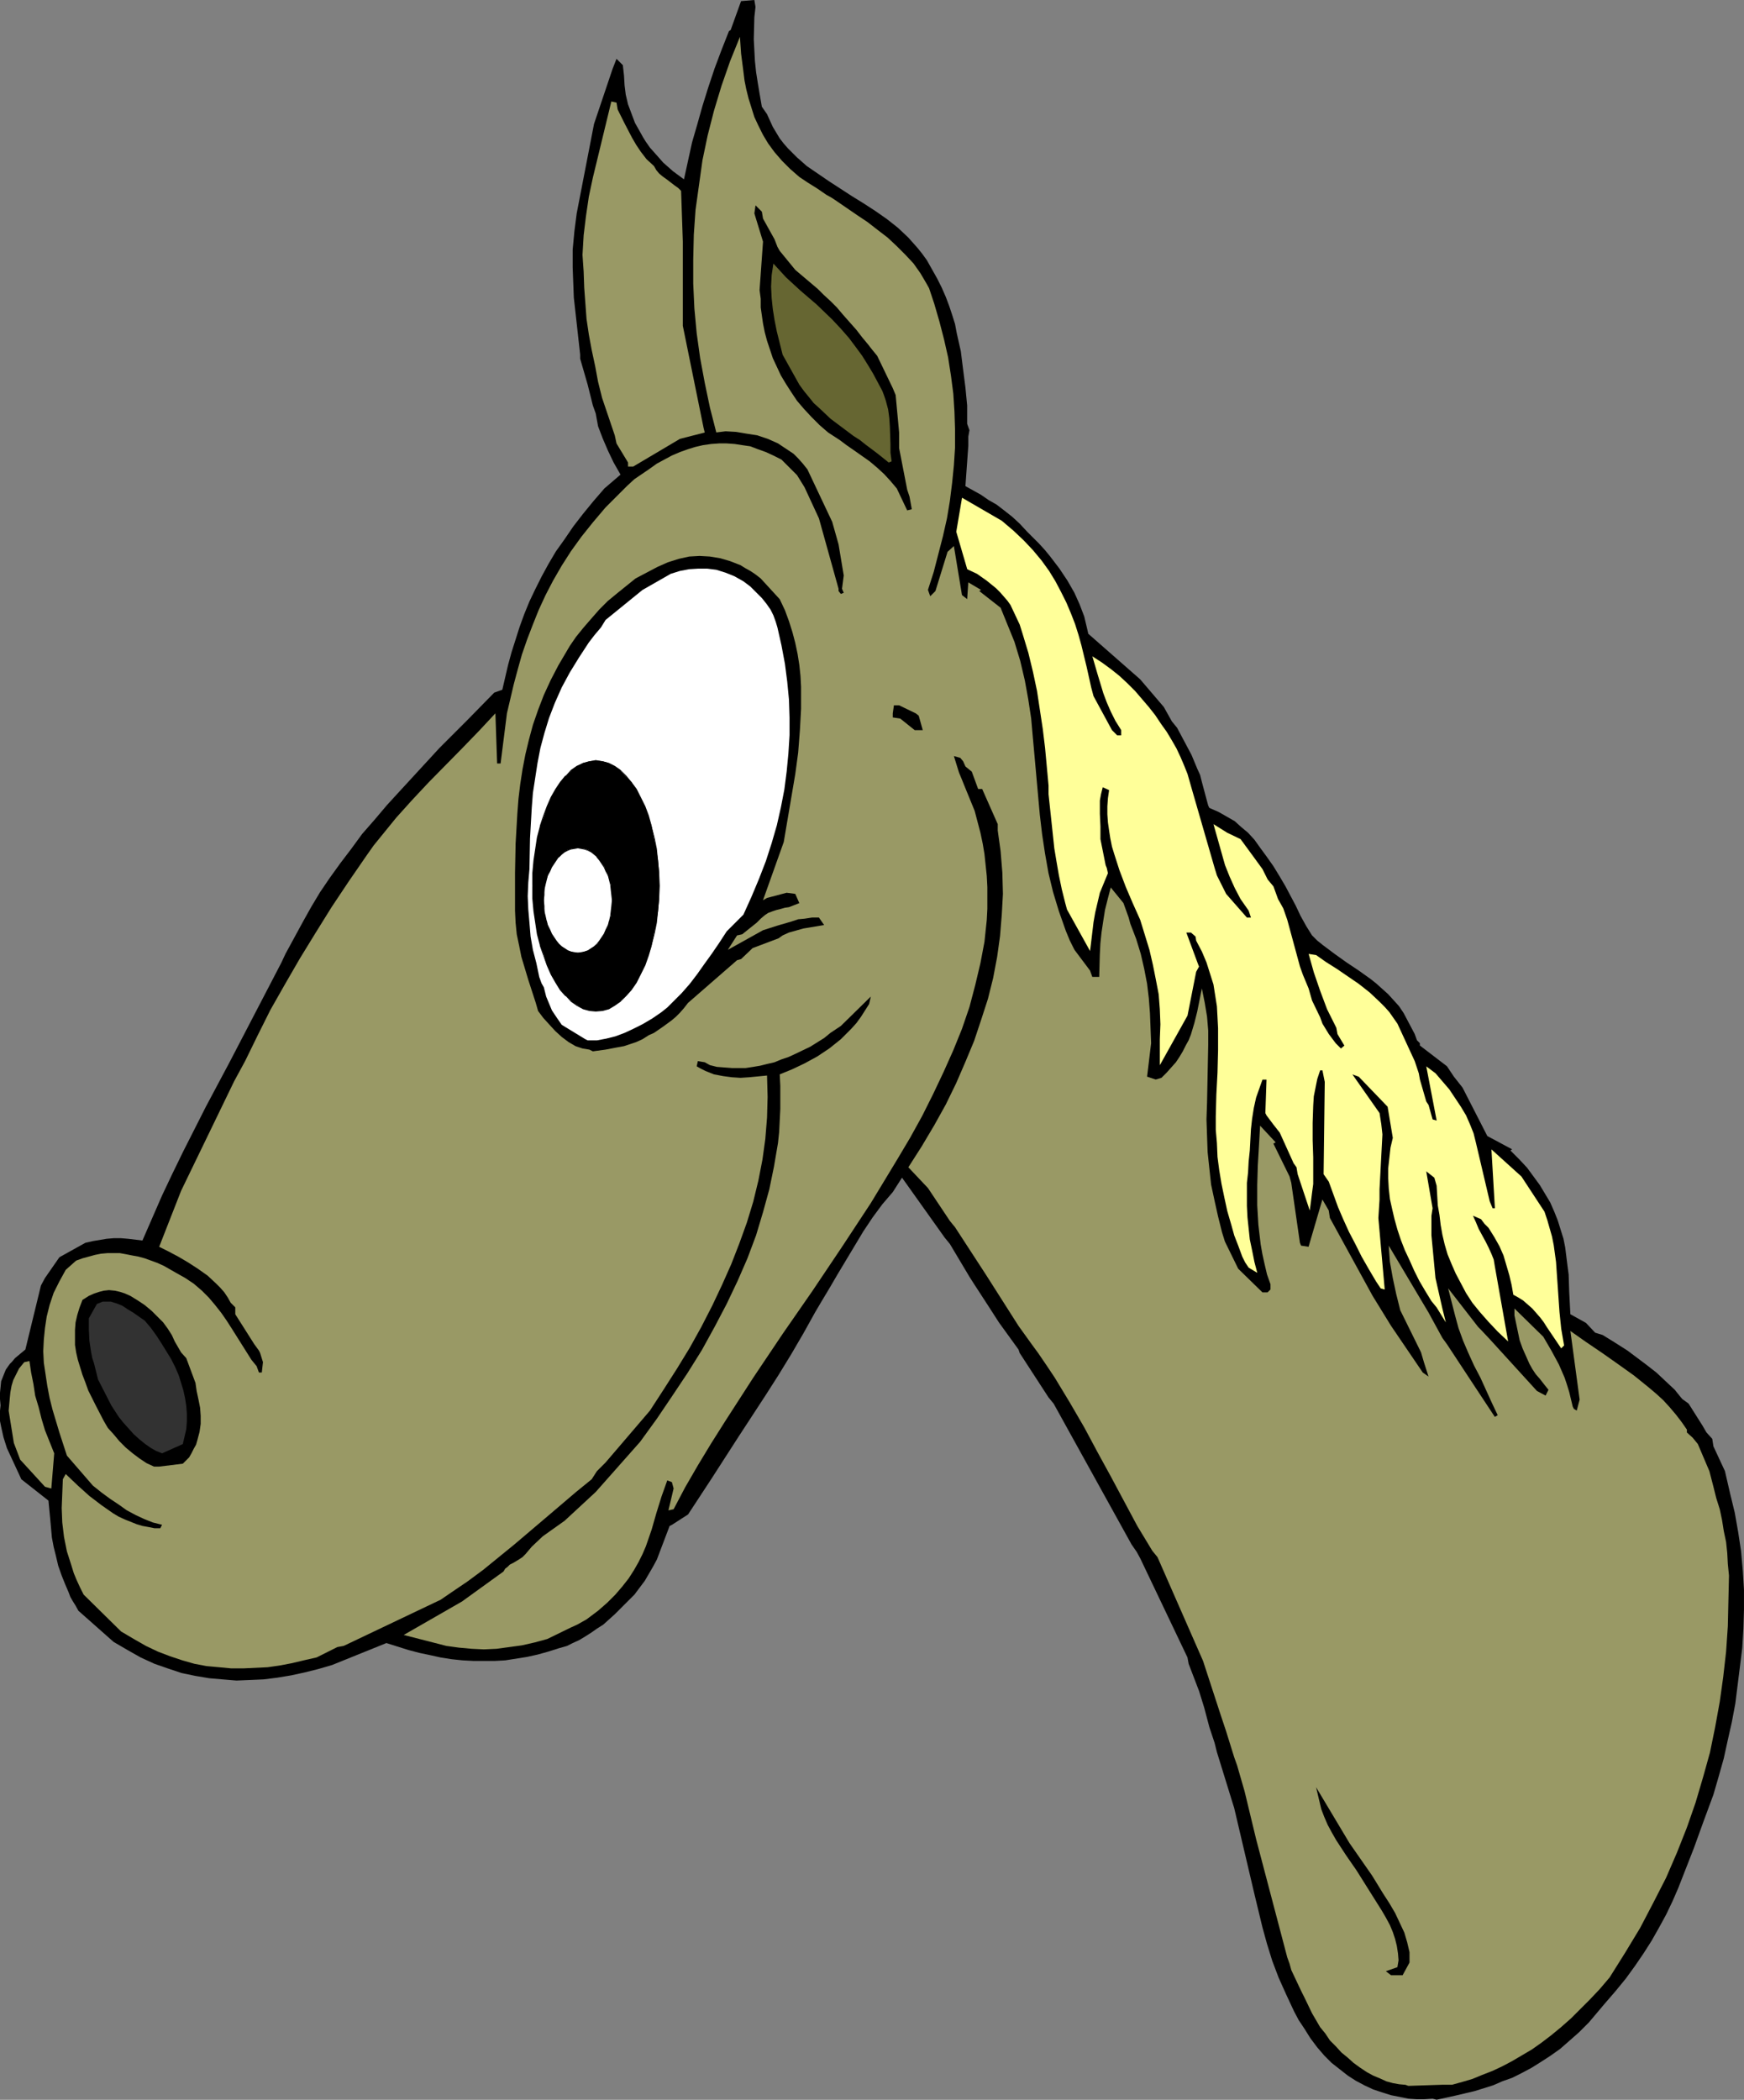
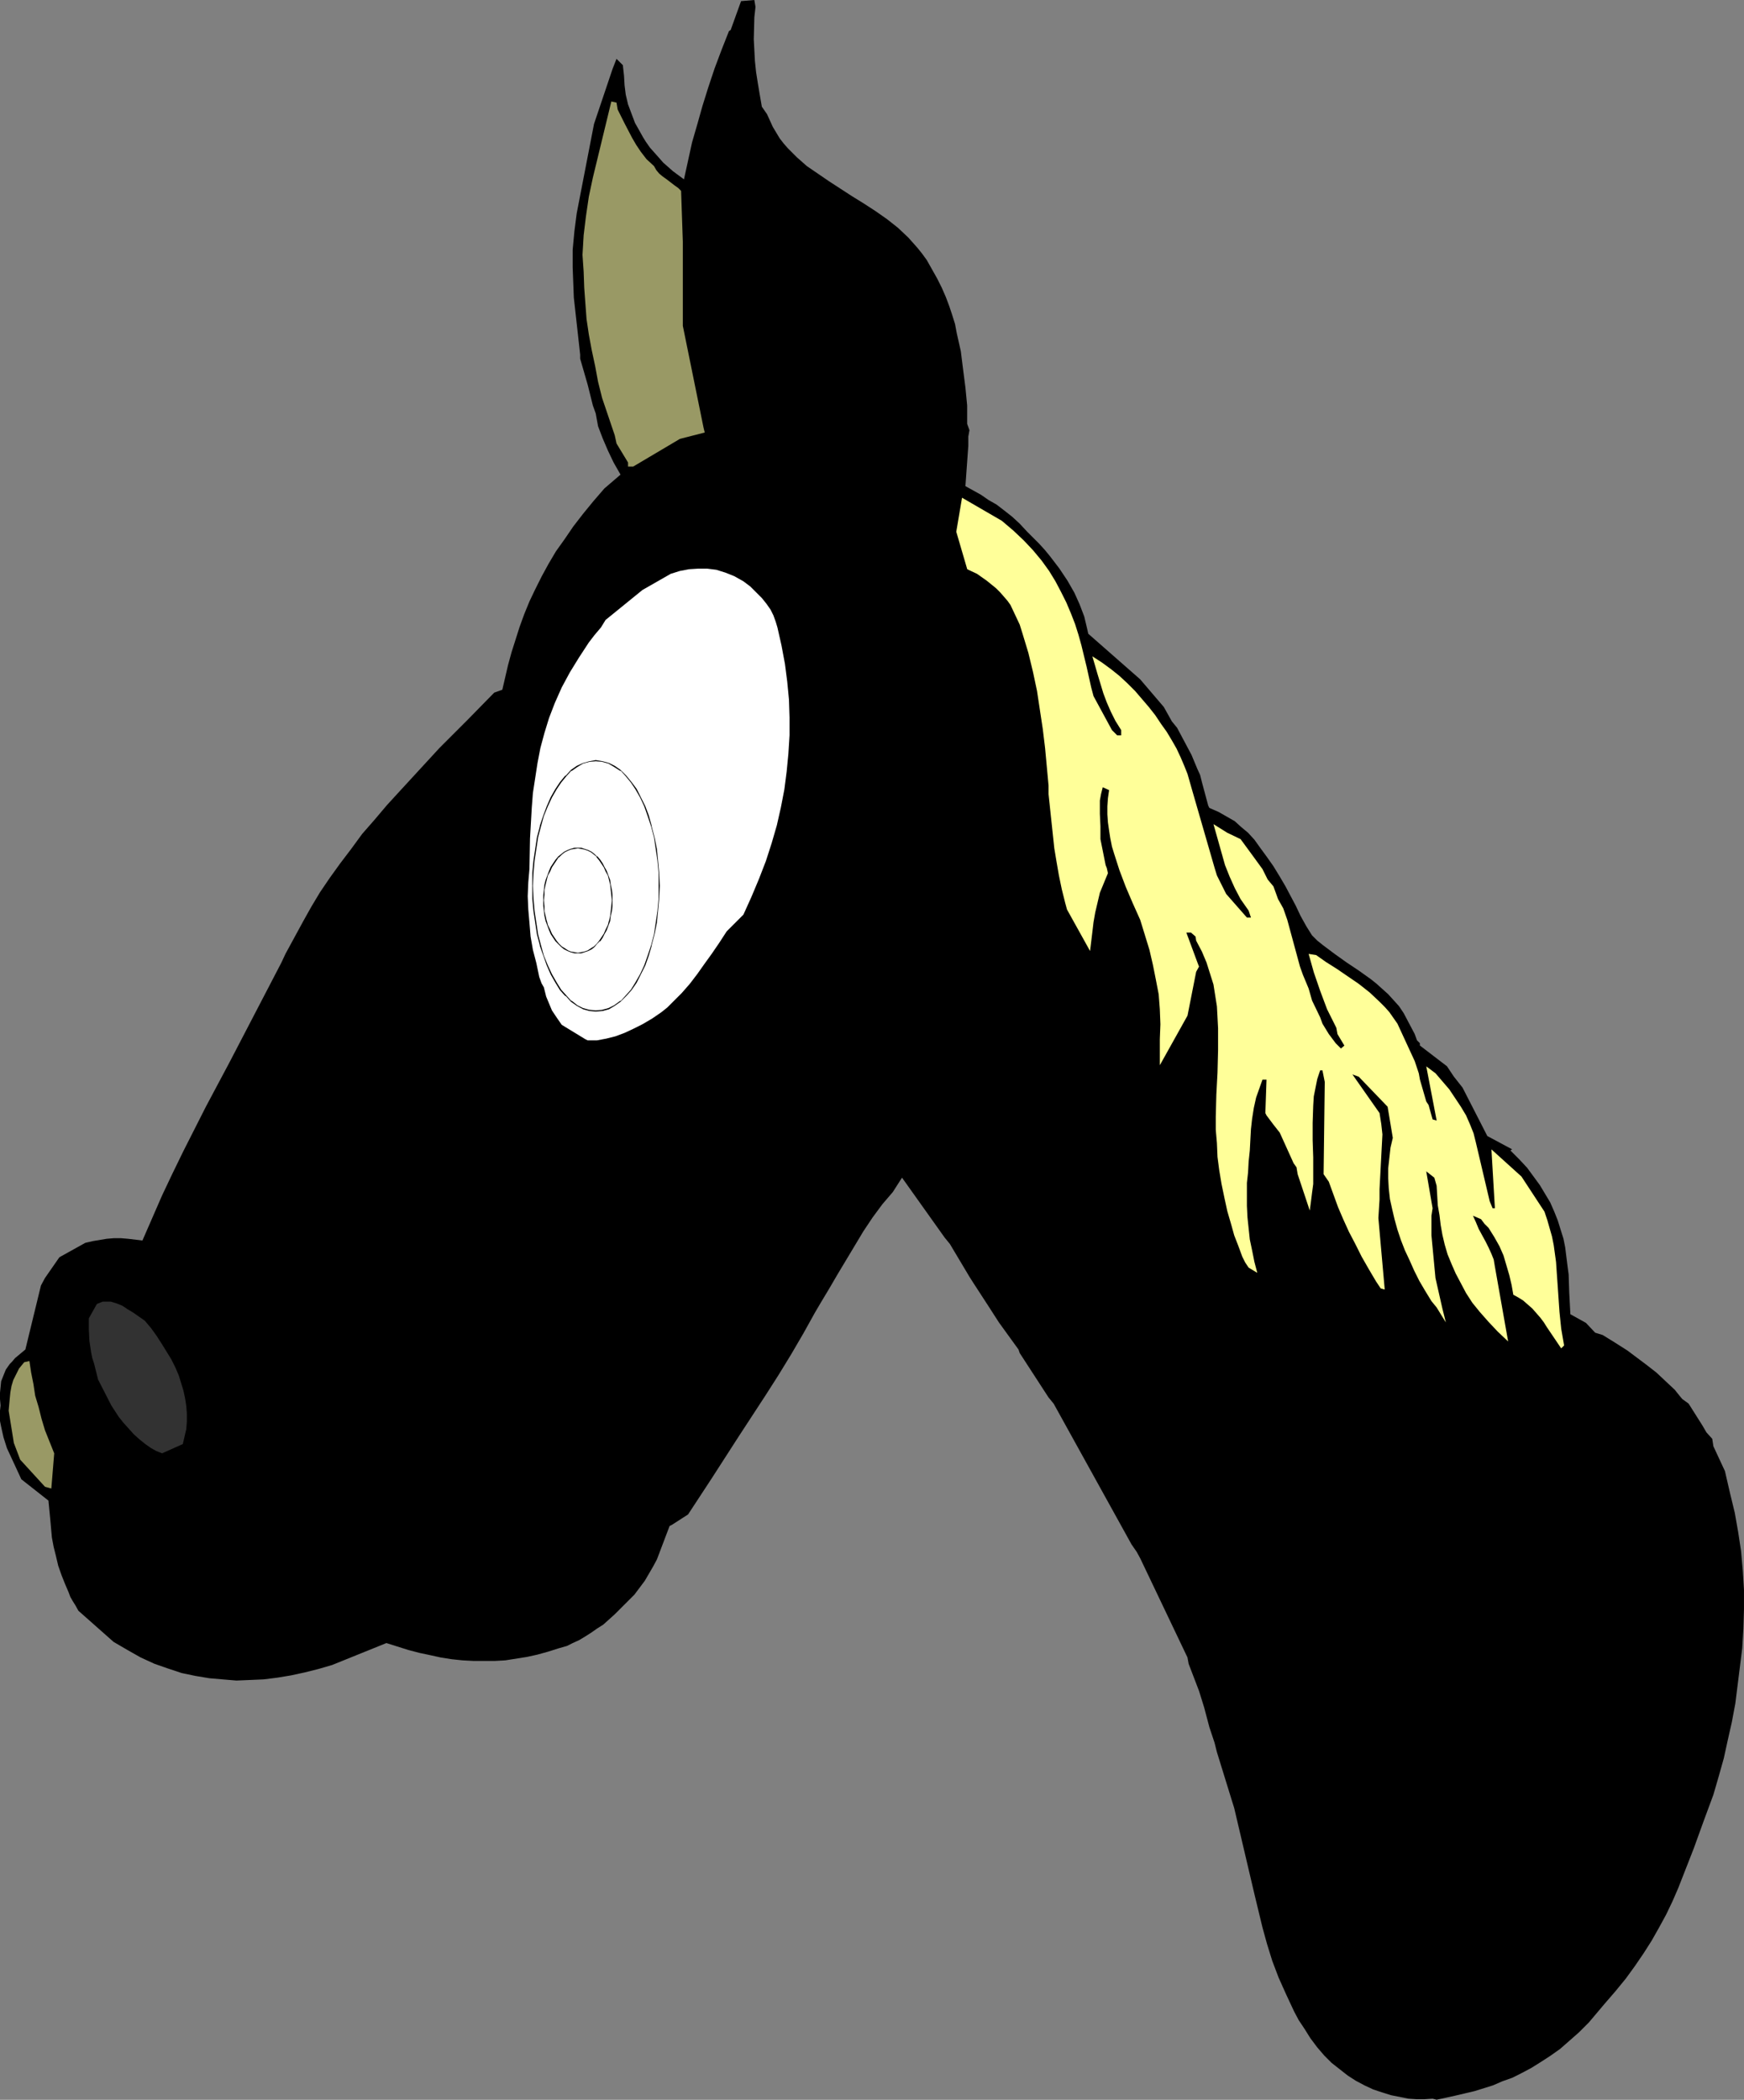
<svg xmlns="http://www.w3.org/2000/svg" xmlns:ns1="http://sodipodi.sourceforge.net/DTD/sodipodi-0.dtd" xmlns:ns2="http://www.inkscape.org/namespaces/inkscape" version="1.0" width="129.304mm" height="155.668mm" id="svg17" ns1:docname="Horse - Head 2.wmf">
  <rect width="100%" height="100%" fill="#808080" stroke="none" />
  <ns1:namedview id="namedview17" pagecolor="#ffffff" bordercolor="#000000" borderopacity="0.25" ns2:showpageshadow="2" ns2:pageopacity="0.0" ns2:pagecheckerboard="0" ns2:deskcolor="#d1d1d1" ns2:document-units="mm" />
  <defs id="defs1">
    <pattern id="WMFhbasepattern" patternUnits="userSpaceOnUse" width="6" height="6" x="0" y="0" />
  </defs>
  <path style="fill:#000000;fill-opacity:1;fill-rule:evenodd;stroke:none" d="m 401.44,588.03 -2.263,0.162 H 396.915 l -2.263,-0.162 -2.424,-0.485 -2.424,-0.485 -2.586,-0.808 -2.424,-0.808 -2.424,-1.131 -2.424,-1.293 -2.263,-1.454 -2.263,-1.778 -2.263,-1.778 -2.101,-2.101 -1.939,-2.262 -1.939,-2.585 -1.616,-2.585 -1.616,-2.424 -1.293,-2.424 -1.131,-2.424 -1.131,-2.424 -2.101,-4.686 -1.778,-4.686 -1.454,-4.686 -1.293,-4.686 -1.131,-4.686 -1.131,-4.686 -5.656,-24.077 -0.808,-2.585 -0.646,-2.101 -3.394,-10.988 -0.646,-2.585 -1.454,-4.363 -1.454,-5.494 -1.454,-4.686 -2.909,-7.595 -0.323,-1.778 -13.252,-27.794 -0.97,-1.778 -1.454,-2.101 -21.817,-39.428 -1.454,-1.778 -8.081,-12.443 -0.323,-0.97 -5.495,-7.595 -2.909,-4.525 -4.202,-6.464 -1.131,-1.778 -5.495,-9.211 -1.454,-1.778 -11.959,-16.805 -2.586,4.04 -2.909,3.393 -2.747,3.717 -2.586,3.878 -2.424,4.04 -4.848,8.08 -2.263,3.878 -2.424,4.04 -1.616,2.747 -3.232,5.817 -3.394,5.817 -3.555,5.817 -3.717,5.817 -7.596,11.635 -7.596,11.796 -6.464,9.857 -4.525,2.909 -0.646,0.323 -3.555,9.372 -1.131,2.101 -1.131,1.939 -1.131,1.939 -1.454,1.939 -1.454,1.939 -1.778,1.778 -1.778,1.778 -1.939,1.939 -1.616,1.454 -1.616,1.454 -1.778,1.131 -1.616,1.131 -1.778,1.131 -1.616,0.97 -1.778,0.808 -1.616,0.808 -2.263,0.646 -3.071,0.97 -2.909,0.808 -2.909,0.646 -3.071,0.485 -3.071,0.485 -2.909,0.162 h -3.071 -2.909 l -3.071,-0.162 -3.071,-0.323 -3.071,-0.485 -2.909,-0.646 -3.071,-0.646 -3.071,-0.808 -3.071,-0.97 -3.071,-0.97 -15.191,6.14 -3.879,1.131 -3.879,0.97 -3.717,0.808 -3.879,0.646 -3.879,0.485 -3.717,0.162 -3.879,0.162 -3.879,-0.323 -3.717,-0.323 -3.879,-0.646 -3.879,-0.808 -3.879,-1.293 -3.717,-1.293 -3.879,-1.778 -3.717,-2.101 -3.879,-2.262 -9.858,-8.726 -0.808,-1.454 -0.808,-1.293 -0.646,-1.131 -0.485,-1.293 -0.97,-2.262 -0.97,-2.424 -0.97,-2.747 -0.646,-2.747 -0.646,-2.585 -0.485,-2.585 L 14.06,425.469 13.575,420.46 5.98,414.481 1.939,405.755 0.97,402.685 0.323,399.776 0,398.161 v -1.454 -1.454 L 0.162,393.798 0,392.02 v -1.778 l 0.162,-1.616 0.162,-1.616 0.646,-1.616 0.646,-1.616 1.131,-1.616 0.646,-0.646 0.808,-0.97 2.909,-2.424 4.363,-17.937 1.131,-2.101 4.04,-5.817 7.272,-4.04 2.101,-0.485 1.939,-0.323 1.939,-0.323 1.939,-0.162 h 2.101 l 1.939,0.162 4.04,0.485 2.747,-6.302 2.747,-6.302 2.909,-6.14 3.071,-6.302 6.303,-12.443 6.626,-12.443 14.545,-27.955 1.131,-2.424 5.01,-9.211 2.263,-4.04 2.424,-4.04 2.747,-4.04 2.909,-4.04 3.071,-4.04 3.071,-4.201 3.394,-3.878 3.555,-4.201 3.555,-3.878 3.717,-4.04 7.434,-8.08 7.757,-7.756 7.596,-7.756 2.263,-0.808 1.616,-6.948 0.97,-3.555 1.131,-3.555 1.131,-3.555 1.293,-3.555 1.454,-3.555 1.616,-3.393 1.778,-3.555 1.939,-3.555 2.101,-3.555 2.424,-3.393 2.424,-3.555 2.747,-3.555 2.909,-3.555 3.071,-3.555 4.525,-3.878 -1.939,-3.393 -1.616,-3.393 -1.454,-3.393 -1.293,-3.393 -0.646,-3.555 -0.808,-2.262 -1.454,-5.817 -2.101,-7.272 v -1.131 l -1.778,-15.998 -0.323,-8.403 v -5.009 l 0.485,-5.171 0.646,-5.009 0.97,-5.009 3.879,-20.037 5.172,-15.351 1.131,-2.909 1.778,1.778 0.323,2.909 0.162,2.747 0.323,2.585 0.646,2.747 0.97,2.585 0.97,2.585 1.454,2.585 0.808,1.454 0.808,1.293 1.131,1.616 1.293,1.454 1.293,1.454 1.131,1.293 2.747,2.424 3.071,2.262 2.263,-10.342 1.454,-5.009 1.454,-5.171 1.616,-5.171 1.778,-5.333 1.939,-5.171 2.101,-5.333 0.485,-0.323 2.909,-8.08 L 211.386,0 l 0.323,1.939 -0.323,2.909 -0.162,6.14 0.162,3.07 0.162,3.07 0.323,3.07 0.485,3.07 0.485,2.909 0.646,3.717 1.454,2.101 0.808,1.778 0.808,1.778 0.97,1.616 0.97,1.616 1.131,1.454 1.131,1.293 2.586,2.585 2.747,2.424 3.071,2.101 3.071,2.101 3.232,2.101 3.232,2.101 3.394,2.101 3.232,2.101 3.232,2.262 3.071,2.424 2.909,2.747 1.293,1.454 1.293,1.454 1.293,1.616 1.293,1.778 1.454,2.585 1.454,2.585 1.293,2.585 1.131,2.585 0.97,2.585 0.808,2.424 0.808,2.585 0.485,2.585 1.131,5.009 0.646,5.171 0.646,5.009 0.485,5.009 v 2.585 2.585 l 0.646,1.778 -0.323,1.778 v 2.585 l -0.808,11.311 4.363,2.424 2.101,1.454 2.263,1.293 2.101,1.616 2.263,1.778 2.101,1.939 2.101,2.262 1.778,1.778 1.616,1.616 1.616,1.778 1.454,1.778 2.586,3.393 2.263,3.393 1.939,3.393 1.454,3.232 1.293,3.393 0.808,3.393 0.323,1.454 14.545,12.766 6.626,7.756 2.263,4.04 1.454,1.778 4.04,7.595 0.808,1.939 0.808,1.939 0.808,1.778 0.485,1.939 1.778,6.625 0.323,0.646 2.586,1.131 2.263,1.293 2.263,1.293 1.778,1.616 1.939,1.616 1.778,1.939 1.616,2.262 1.778,2.424 1.939,2.747 1.778,2.909 1.616,2.747 1.454,2.747 1.454,2.747 1.293,2.747 1.616,2.909 1.616,2.585 1.454,1.454 1.616,1.293 3.232,2.424 3.394,2.424 3.394,2.262 3.394,2.424 1.616,1.293 1.616,1.454 1.616,1.454 1.616,1.778 1.454,1.616 1.293,1.939 3.071,5.817 0.646,1.778 0.808,0.808 v 0.646 l 7.596,5.817 1.939,2.909 2.424,3.07 6.949,13.574 6.949,3.717 -0.485,0.323 2.424,2.424 2.263,2.424 1.778,2.424 1.778,2.424 1.454,2.424 1.454,2.424 1.131,2.585 0.97,2.424 0.808,2.585 0.808,2.585 0.485,2.424 0.323,2.585 0.323,2.585 0.323,2.424 0.162,5.009 0.323,6.14 4.363,2.424 2.586,2.747 2.101,0.646 3.394,2.101 3.555,2.262 5.172,3.878 2.909,2.262 5.172,4.848 1.293,1.616 0.808,0.97 1.778,1.293 3.879,6.14 1.131,1.939 1.616,1.778 0.323,2.101 3.232,6.948 1.454,6.302 1.293,5.332 0.97,5.494 0.808,5.333 0.485,5.494 0.323,5.332 v 5.494 l -0.162,5.333 -0.323,5.494 -0.646,5.171 -0.646,5.171 -0.646,5.171 -0.97,5.171 -1.131,5.009 -1.131,5.171 -1.454,5.171 -1.454,5.009 -2.747,7.433 -2.747,7.595 -2.909,7.433 -1.454,3.717 -1.616,3.717 -1.778,3.717 -1.939,3.555 -2.101,3.717 -2.263,3.555 -2.424,3.555 -2.586,3.555 -2.909,3.555 -3.071,3.555 -4.363,5.171 -2.747,2.747 -2.747,2.424 -2.586,2.262 -2.747,1.939 -2.747,1.778 -2.586,1.616 -2.747,1.454 -2.586,1.293 -2.747,0.97 -2.586,1.131 -2.586,0.808 -2.586,0.808 -5.495,1.293 -5.172,1.131 z" id="path1" />
-   <path style="fill:#999965;fill-opacity:1;fill-rule:evenodd;stroke:none" d="m 393.844,584.152 -1.778,-0.162 -1.778,-0.323 -1.778,-0.485 -1.778,-0.808 -1.939,-0.808 -1.778,-0.97 -1.939,-1.293 -1.778,-1.293 -1.616,-1.454 -1.778,-1.454 -1.616,-1.778 -1.616,-1.616 -1.293,-1.939 -1.454,-1.778 -1.131,-1.939 -1.131,-1.939 -2.101,-4.363 -0.97,-1.939 -2.747,-5.817 -0.485,-1.778 -0.646,-1.778 -8.727,-33.126 -3.232,-13.412 -2.101,-7.272 -0.808,-2.262 -2.263,-7.272 -1.454,-4.363 -5.01,-15.351 -12.767,-29.086 -1.454,-1.778 -4.202,-6.948 -3.717,-6.948 -3.717,-6.948 -3.717,-6.787 -3.717,-6.948 -4.04,-6.948 -4.202,-6.948 -2.263,-3.393 -2.424,-3.555 -1.778,-2.424 -3.717,-5.171 -9.05,-14.22 -8.727,-13.412 -1.454,-1.778 -6.141,-9.211 -5.495,-5.817 3.717,-5.817 3.555,-5.979 3.232,-5.817 2.909,-5.979 2.586,-5.979 2.424,-5.817 1.939,-5.817 1.939,-5.979 1.454,-5.817 1.131,-5.979 0.808,-5.817 0.485,-5.979 0.323,-5.817 -0.162,-5.979 -0.485,-5.979 -0.808,-5.817 v -1.778 l -4.363,-9.857 h -1.131 l -1.778,-4.848 -1.778,-1.454 -0.646,-1.454 -0.808,-0.97 -1.778,-0.485 0.646,2.101 0.808,2.585 0.808,1.939 0.646,1.616 2.909,7.11 0.808,3.07 0.808,3.07 0.646,3.07 0.485,2.909 0.323,3.07 0.323,3.07 0.162,3.07 v 3.07 3.07 l -0.162,3.07 -0.323,3.07 -0.323,3.07 -1.131,5.979 -1.454,6.14 -1.616,6.14 -2.101,6.14 -2.424,5.979 -2.747,6.14 -2.909,6.14 -3.071,6.14 -3.394,6.14 -3.555,5.979 -3.717,6.14 -3.717,6.14 -8.081,12.281 -8.242,12.281 -8.404,12.119 -8.242,12.281 -7.919,12.281 -3.879,6.14 -3.717,6.14 -3.555,6.14 -3.232,6.14 -1.454,0.323 1.454,-6.14 -0.485,-1.778 -1.293,-0.485 -1.616,4.525 -1.454,4.686 -1.293,4.525 -1.616,4.686 -0.97,2.262 -1.131,2.262 -1.293,2.262 -1.454,2.262 -1.778,2.262 -1.939,2.262 -2.263,2.262 -2.586,2.262 -3.232,2.424 -2.586,1.454 -1.778,0.808 -6.626,3.232 -3.555,0.97 -3.555,0.808 -3.555,0.485 -3.555,0.485 -3.555,0.162 -3.394,-0.162 -3.555,-0.323 -3.555,-0.485 -11.959,-3.07 16.323,-9.372 11.636,-8.403 0.485,-0.808 0.646,-0.485 0.646,-0.646 0.97,-0.485 0.808,-0.485 0.808,-0.485 0.97,-0.646 0.808,-0.808 1.778,-2.101 3.071,-2.909 6.141,-4.363 8.727,-8.08 12.444,-14.058 4.687,-6.464 4.363,-6.464 4.202,-6.302 4.04,-6.464 3.555,-6.464 3.394,-6.464 3.071,-6.464 2.747,-6.302 2.424,-6.464 1.939,-6.464 1.778,-6.464 1.293,-6.302 1.131,-6.625 0.323,-3.07 0.162,-3.232 0.162,-3.232 v -3.232 -3.232 l -0.162,-3.232 3.555,-1.454 3.394,-1.616 3.555,-1.939 3.394,-2.262 1.616,-1.293 1.616,-1.293 1.454,-1.454 1.454,-1.454 1.454,-1.616 1.293,-1.778 1.131,-1.778 1.131,-1.778 0.485,-2.101 -8.404,8.241 -2.909,1.939 -1.778,1.454 -3.879,2.424 -4.04,1.939 -2.101,0.97 -1.939,0.646 -1.939,0.808 -2.101,0.485 -1.939,0.485 -1.939,0.323 -2.101,0.323 h -1.939 -1.939 l -2.101,-0.162 -2.101,-0.162 -1.939,-0.485 -1.454,-0.808 -1.939,-0.323 -0.323,1.454 1.131,0.646 1.293,0.646 2.424,0.97 2.586,0.485 2.424,0.323 2.424,0.162 2.424,-0.162 5.01,-0.485 0.162,5.979 -0.162,5.817 -0.485,5.979 -0.808,5.817 -1.131,5.817 -1.454,5.979 -1.778,5.817 -2.101,5.817 -2.263,5.817 -2.586,5.817 -2.747,5.817 -3.071,5.979 -3.232,5.817 -3.555,5.817 -3.717,5.817 -3.879,5.979 -12.444,14.543 -2.424,2.424 -1.454,2.262 -1.778,1.454 -2.586,2.101 -8.727,7.433 -8.565,7.272 -4.363,3.555 -4.363,3.555 -4.363,3.232 -4.525,3.07 -3.071,2.101 -27.151,12.927 -1.778,0.323 -5.818,2.909 -3.555,0.808 -3.394,0.808 -3.394,0.646 -3.394,0.485 -3.394,0.162 -3.394,0.162 h -3.394 l -3.394,-0.323 -3.555,-0.323 -3.394,-0.646 -3.394,-0.97 -3.394,-1.131 -3.394,-1.293 -3.394,-1.616 -3.394,-1.939 -3.555,-2.101 -10.505,-10.342 -0.97,-1.939 -0.97,-2.101 -0.808,-1.939 -0.646,-2.101 -1.293,-4.04 -0.808,-4.04 -0.485,-4.04 -0.162,-4.04 0.162,-4.04 0.162,-4.04 0.808,-1.454 3.394,3.232 3.232,2.909 3.394,2.585 1.616,1.131 1.616,1.131 1.616,0.97 1.778,0.808 1.616,0.646 1.616,0.646 1.616,0.485 1.778,0.323 1.616,0.323 h 1.616 l 0.485,-0.97 -2.586,-0.646 -2.424,-0.97 -2.424,-1.131 -2.424,-1.293 -2.263,-1.616 -2.424,-1.616 -2.424,-1.778 -2.424,-1.939 -7.272,-8.403 -2.101,-6.464 -1.939,-6.464 -0.808,-3.232 -0.646,-3.393 -0.485,-3.232 -0.485,-3.232 -0.162,-3.232 0.162,-3.232 0.323,-3.232 0.485,-3.232 0.808,-3.232 1.131,-3.393 1.616,-3.232 1.778,-3.232 2.909,-2.585 1.778,-0.646 1.778,-0.485 1.778,-0.485 1.616,-0.323 1.778,-0.162 h 1.778 1.778 l 1.778,0.323 1.616,0.323 1.778,0.323 1.778,0.485 1.778,0.646 1.778,0.646 1.778,0.808 3.394,1.939 2.586,1.454 2.424,1.616 2.263,1.939 1.939,1.939 1.778,2.101 1.778,2.262 1.454,2.101 1.454,2.262 5.495,8.726 1.454,1.778 0.646,1.778 h 0.808 l 0.323,-2.909 -0.808,-2.585 -0.323,-0.646 -1.293,-1.778 -5.333,-8.403 v -1.939 l -1.293,-1.293 -0.808,-1.454 -0.97,-1.454 -1.131,-1.293 -1.131,-1.131 -2.424,-2.262 -2.747,-1.939 -2.747,-1.778 -2.747,-1.616 -2.747,-1.454 -2.586,-1.293 6.141,-15.674 14.868,-30.702 3.071,-5.656 3.555,-7.272 3.555,-7.11 4.04,-7.11 4.202,-7.272 4.363,-7.11 4.525,-7.272 4.848,-7.272 5.01,-7.272 1.939,-2.747 2.101,-2.585 4.202,-5.171 4.363,-4.848 4.687,-5.009 9.535,-9.695 4.687,-4.848 4.525,-4.848 0.485,14.058 h 0.97 l 1.778,-14.058 1.939,-8.241 1.131,-4.201 1.131,-4.04 1.454,-4.201 1.616,-4.201 1.616,-4.04 1.939,-4.201 2.101,-4.04 2.424,-4.201 2.586,-4.04 2.909,-4.04 3.232,-4.04 3.555,-4.201 3.879,-3.878 2.101,-2.101 2.101,-1.939 4.04,-2.747 2.263,-1.616 2.101,-1.131 2.101,-1.131 2.263,-0.97 2.263,-0.808 2.101,-0.646 2.101,-0.485 2.263,-0.323 2.263,-0.162 h 2.101 l 2.263,0.162 2.101,0.323 2.263,0.323 2.101,0.808 2.263,0.808 2.101,0.97 2.263,1.131 4.363,4.363 2.101,3.393 4.04,8.726 5.495,19.714 v 0.646 l 0.646,0.808 0.808,-0.323 -0.485,-1.131 0.485,-3.717 -1.454,-8.726 -1.778,-6.302 -6.949,-14.705 -1.293,-1.616 -1.293,-1.454 -1.293,-1.293 -1.454,-0.97 -1.454,-0.97 -1.454,-0.97 -1.454,-0.646 -1.454,-0.646 -2.909,-0.97 -3.071,-0.485 -2.909,-0.485 -2.909,-0.162 -2.586,0.323 -1.778,-6.948 -1.454,-6.948 -1.293,-6.948 -0.97,-6.948 -0.646,-6.948 -0.323,-6.948 v -6.787 l 0.162,-6.948 0.485,-6.948 0.97,-6.948 0.97,-6.948 1.454,-6.948 1.778,-6.948 2.101,-6.948 2.424,-6.948 2.747,-6.787 0.323,4.686 0.646,5.009 0.323,2.585 0.485,2.424 0.646,2.585 0.808,2.585 0.808,2.585 1.131,2.424 1.293,2.585 1.454,2.424 1.778,2.424 2.101,2.424 2.263,2.262 2.586,2.262 2.424,1.616 2.586,1.616 2.586,1.778 1.454,0.808 1.454,0.97 5.656,3.878 2.909,1.939 2.909,2.262 2.747,2.101 2.586,2.424 2.424,2.424 2.263,2.424 1.939,2.747 1.616,2.747 0.808,1.454 0.485,1.454 0.485,1.454 0.485,1.454 1.454,5.009 1.293,5.009 1.131,5.009 0.808,5.171 0.646,5.009 0.323,5.009 0.162,5.009 v 5.009 l -0.323,5.009 -0.485,4.848 -0.646,5.171 -0.808,4.848 -1.131,5.009 -1.293,5.009 -1.293,5.009 -1.616,5.009 0.646,1.778 1.454,-1.454 3.394,-10.988 1.778,-1.616 2.263,13.735 1.454,1.131 0.323,-4.686 3.555,2.101 -0.485,0.323 5.98,4.686 3.879,9.534 1.616,5.332 1.293,5.494 0.97,5.333 0.808,5.332 0.485,5.494 0.485,5.333 0.97,10.827 0.485,5.333 0.646,5.494 0.808,5.333 0.97,5.494 1.293,5.333 1.616,5.333 0.97,2.747 0.97,2.747 1.131,2.747 1.293,2.585 4.363,5.817 0.646,1.778 h 1.939 l 0.162,-6.14 0.162,-3.232 0.323,-3.07 0.485,-3.232 0.485,-3.07 0.808,-3.232 0.808,-3.07 3.555,4.363 1.454,4.04 0.485,1.778 1.616,4.201 1.293,4.201 0.97,4.201 0.808,4.201 0.485,4.04 0.323,4.201 0.162,4.201 0.162,4.201 -1.131,9.372 2.424,0.808 1.616,-0.485 1.454,-1.454 1.293,-1.454 1.293,-1.454 0.97,-1.454 0.97,-1.616 0.808,-1.616 0.808,-1.454 0.646,-1.616 0.97,-3.232 0.808,-3.232 0.646,-3.232 0.646,-3.232 0.808,4.04 0.646,3.878 0.323,3.878 v 4.04 l -0.162,8.08 -0.162,8.08 -0.162,4.686 0.162,4.686 0.162,4.525 0.485,4.525 0.485,4.525 0.97,4.525 0.97,4.363 1.131,4.525 0.808,2.585 3.717,7.595 6.788,6.625 h 1.454 l 0.808,-0.808 v -1.454 l -0.97,-2.747 -0.646,-2.747 -0.646,-2.909 -0.485,-2.747 -0.323,-2.747 -0.323,-2.747 -0.323,-5.494 v -5.656 l 0.162,-5.494 0.323,-5.494 0.323,-5.656 4.363,4.686 -0.646,0.323 4.525,9.211 0.485,1.778 2.424,16.805 0.323,0.808 2.101,0.323 3.879,-13.25 1.778,3.07 0.323,2.101 11.959,21.815 5.172,8.403 8.889,13.089 1.616,1.131 -1.293,-4.04 -0.808,-2.747 -5.818,-11.796 -1.131,-4.525 -0.97,-4.525 -0.808,-4.525 -0.323,-4.525 11.151,18.745 3.879,7.11 1.293,1.778 4.04,6.14 4.04,6.14 5.333,8.08 0.808,-0.485 -1.616,-3.393 -3.232,-7.11 -1.778,-3.393 -1.616,-3.555 -1.454,-3.393 -1.293,-3.555 -0.97,-3.555 -1.939,-7.595 8.404,10.827 0.808,0.808 2.424,2.585 13.252,14.543 2.424,1.293 0.808,-1.616 -1.293,-1.616 -1.131,-1.454 -1.131,-1.293 -0.97,-1.454 -0.808,-1.454 -0.646,-1.454 -1.293,-2.909 -0.808,-2.262 -1.454,-6.948 v -1.939 l 8.081,7.918 2.263,3.878 2.101,3.878 1.616,3.717 0.646,1.939 0.646,2.101 0.97,4.04 0.323,0.646 0.808,0.485 0.808,-3.07 -2.586,-19.229 4.363,3.07 4.525,3.07 4.363,3.07 4.525,3.232 4.202,3.393 2.101,1.778 1.939,1.778 1.778,1.939 1.778,2.101 1.616,2.101 1.454,2.101 v 0.808 l 1.616,1.454 1.454,1.778 3.232,7.595 1.131,4.363 0.808,3.232 0.97,3.07 0.646,3.07 0.485,3.07 0.646,3.07 0.323,3.07 0.162,3.07 0.323,3.232 -0.162,7.11 -0.162,7.11 -0.485,7.11 -0.808,7.11 -0.97,6.948 -1.293,7.11 -1.454,7.11 -1.939,6.948 -2.101,7.11 -2.424,6.948 -2.747,6.948 -3.071,7.11 -3.555,6.948 -3.717,7.11 -4.202,6.948 -4.363,6.948 -2.747,3.232 -2.747,2.909 -2.747,2.747 -2.586,2.585 -2.747,2.424 -2.747,2.262 -2.747,2.101 -2.747,1.939 -2.747,1.616 -2.747,1.616 -2.747,1.454 -2.747,1.293 -2.909,1.131 -2.747,1.131 -2.747,0.808 -2.909,0.808 h -2.586 l -9.697,0.323 z" id="path2" />
  <path style="fill:#000000;fill-opacity:1;fill-rule:evenodd;stroke:none" d="m 389.804,553.45 -1.454,-1.131 3.232,-1.131 0.323,-1.939 -0.162,-1.939 -0.323,-2.101 -0.485,-1.939 -0.646,-1.939 -0.808,-1.939 -1.131,-2.101 -1.131,-1.939 -7.111,-11.311 -2.909,-4.201 -2.747,-4.201 -1.293,-2.262 -1.131,-2.101 -0.97,-2.262 -0.808,-2.101 -1.454,-6.14 9.373,15.674 6.303,9.049 1.293,2.101 1.778,2.909 1.778,2.747 1.616,2.747 1.293,2.747 1.293,2.747 0.808,2.747 0.646,2.747 v 1.454 1.454 l -1.939,3.555 z" id="path3" />
  <path style="fill:#999965;fill-opacity:1;fill-rule:evenodd;stroke:none" d="m 12.606,416.582 -6.949,-7.595 -1.778,-4.686 -1.454,-9.049 0.323,-3.555 0.162,-1.616 0.323,-1.778 0.485,-1.616 0.808,-1.616 0.808,-1.616 1.454,-1.778 1.454,-0.323 0.485,3.232 0.646,3.232 0.485,3.232 0.97,3.232 0.808,3.232 0.97,3.232 1.293,3.232 1.293,3.232 -0.808,9.857 z" id="path4" />
  <path style="fill:#000000;fill-opacity:1;fill-rule:evenodd;stroke:none" d="m 44.604,410.926 h -1.454 l -2.101,-0.97 -1.939,-1.293 -1.939,-1.454 -1.939,-1.616 -1.778,-1.778 -1.616,-1.939 -1.616,-1.778 -1.131,-1.939 -2.263,-4.363 -2.101,-4.201 -0.808,-2.262 -0.808,-2.101 -0.646,-2.101 -0.646,-2.101 -0.485,-2.101 -0.323,-2.101 v -2.101 -2.101 l 0.162,-2.101 0.485,-2.101 0.646,-2.101 0.808,-2.101 1.778,-1.131 1.454,-0.646 1.454,-0.485 1.293,-0.323 1.454,-0.162 1.616,0.162 1.454,0.323 1.454,0.485 1.454,0.646 2.101,1.293 1.939,1.293 1.939,1.616 1.616,1.616 1.616,1.616 1.293,1.778 1.131,1.778 0.808,1.778 1.778,3.07 1.454,1.616 2.586,6.948 0.323,2.262 0.485,2.262 0.485,2.424 0.162,2.262 v 2.262 l -0.323,2.262 -0.646,2.424 -0.323,1.131 -0.646,1.131 -0.646,1.293 -0.646,1.131 -1.778,1.778 z" id="path5" />
  <path style="fill:#323232;fill-opacity:1;fill-rule:evenodd;stroke:none" d="m 45.413,407.21 -1.616,-0.646 -1.454,-0.808 -1.616,-1.131 -1.616,-1.293 -1.616,-1.454 -1.454,-1.616 -1.454,-1.616 -1.293,-1.616 -2.101,-3.232 -3.717,-7.272 -1.131,-4.525 -0.485,-1.454 -0.323,-1.616 -0.485,-3.232 -0.162,-3.232 v -3.07 l 2.263,-4.04 0.808,-0.323 0.808,-0.323 h 0.646 0.808 0.808 l 1.616,0.485 1.616,0.646 1.454,0.97 1.616,0.97 3.232,2.262 1.778,2.101 1.616,2.262 1.454,2.262 1.293,2.101 1.293,2.101 1.131,2.262 0.97,2.262 0.646,2.101 0.646,2.101 0.485,2.262 0.323,2.101 0.162,2.101 v 2.262 l -0.162,2.101 -0.485,2.101 -0.485,2.101 z" id="path6" />
  <path style="fill:#ffff99;fill-opacity:1;fill-rule:evenodd;stroke:none" d="m 437.479,377.8 -4.04,-5.979 -0.808,-1.293 -0.97,-1.293 -1.131,-1.293 -1.131,-1.293 -1.293,-1.131 -1.293,-1.131 -1.293,-0.808 -1.454,-0.808 -0.485,-2.747 -0.646,-2.747 -0.808,-2.747 -0.808,-2.747 -1.131,-2.585 -1.454,-2.585 -0.808,-1.293 -0.808,-1.293 -1.131,-1.131 -0.97,-1.293 -2.263,-0.97 0.808,1.778 0.808,1.939 1.939,3.555 0.808,1.616 0.808,1.778 0.646,1.616 0.323,1.939 3.717,21.007 -2.909,-2.747 -2.586,-2.747 -2.424,-2.747 -2.101,-2.585 -1.778,-2.747 -1.454,-2.747 -1.454,-2.747 -1.131,-2.585 -1.131,-2.747 -0.808,-2.747 -0.646,-2.747 -0.485,-2.747 -0.323,-2.747 -0.485,-2.747 -0.323,-5.494 -0.646,-2.262 -2.263,-1.778 1.778,10.342 -0.323,2.101 v 5.494 l 1.131,11.958 1.939,8.564 0.97,3.878 -2.586,-4.201 -1.454,-1.778 -1.778,-2.909 -1.616,-2.747 -1.454,-2.909 -1.293,-2.909 -1.293,-2.747 -1.131,-2.909 -0.97,-2.909 -0.808,-2.909 -0.646,-2.747 -0.646,-2.909 -0.323,-2.909 -0.162,-2.909 v -2.747 l 0.323,-2.909 0.323,-2.909 0.646,-2.747 -1.454,-8.726 -8.081,-8.403 -1.778,-0.646 7.596,10.827 0.485,3.07 0.323,2.909 -0.162,3.07 -0.162,3.07 -0.162,3.07 -0.162,3.07 -0.162,3.07 v 2.909 l -0.323,5.171 1.778,20.037 -1.131,-0.323 -1.293,-1.939 -2.101,-3.555 -1.939,-3.393 -1.778,-3.555 -1.778,-3.393 -1.616,-3.555 -1.454,-3.393 -1.293,-3.555 -1.293,-3.555 -1.454,-2.101 0.323,-25.855 -0.646,-3.232 h -0.646 l -0.808,2.424 -0.485,2.424 -0.485,2.424 -0.162,2.585 -0.162,4.848 v 4.848 l 0.162,4.848 v 5.009 2.424 l -0.323,2.424 -0.323,2.585 -0.323,2.424 -3.394,-10.18 -0.323,-1.939 -0.808,-1.131 -3.879,-8.564 -1.778,-2.262 -1.939,-2.585 -0.323,-0.646 0.323,-9.372 h -1.131 l -1.778,5.009 -0.646,2.909 -0.485,3.07 -0.323,2.909 -0.323,5.979 -0.323,3.07 -0.162,3.07 -0.323,2.909 v 3.232 3.232 l 0.162,3.232 0.323,3.07 0.323,3.07 0.646,3.07 0.646,3.232 0.808,3.07 -2.424,-1.454 -0.97,-1.454 -0.808,-1.616 -1.131,-3.07 -1.131,-2.909 -0.808,-2.909 -1.131,-3.878 -0.808,-3.717 -0.808,-3.878 -0.646,-3.878 -0.485,-3.717 -0.162,-3.878 -0.323,-3.717 v -3.717 l 0.162,-6.14 0.323,-6.14 0.162,-6.302 v -6.14 l -0.162,-3.07 -0.162,-3.07 -0.485,-3.07 -0.485,-3.07 -0.97,-3.07 -0.97,-3.07 -1.293,-3.07 -1.616,-3.07 -0.162,-1.131 -1.293,-1.131 h -1.293 l 3.232,8.726 0.323,0.808 -0.808,1.454 -2.424,12.281 -7.757,13.897 v -7.272 l 0.162,-4.201 -0.162,-4.201 -0.323,-4.201 -0.808,-4.201 -0.808,-4.04 -0.97,-4.201 -1.293,-4.201 -1.293,-4.201 -2.101,-4.686 -1.939,-4.525 -1.778,-4.686 -1.454,-4.525 -0.646,-2.101 -0.485,-2.424 -0.323,-2.101 -0.323,-2.262 -0.162,-2.262 v -2.262 l 0.162,-2.262 0.323,-2.262 -1.778,-0.808 -0.485,1.939 -0.323,1.778 v 1.939 1.778 l 0.162,3.555 v 1.778 1.778 l 1.454,7.272 0.323,0.808 0.323,1.454 -1.131,2.747 -1.131,2.747 -0.646,2.747 -0.646,2.747 -0.485,2.747 -0.323,2.747 -0.646,5.332 -6.464,-11.635 -0.485,-1.778 -0.97,-3.878 -0.808,-3.878 -0.646,-3.717 -0.646,-3.878 -0.808,-7.595 -0.808,-7.595 v -2.424 l -0.97,-10.503 -0.646,-5.333 -0.808,-5.332 -0.808,-5.333 -1.131,-5.333 -1.293,-5.332 -1.616,-5.333 -0.808,-2.585 -2.586,-5.494 -0.808,-1.131 -0.97,-1.131 -1.131,-1.293 -1.131,-1.131 -2.586,-2.101 -2.747,-1.939 -2.747,-1.293 -3.071,-10.503 1.616,-9.534 11.151,6.464 3.232,2.747 2.909,2.747 2.586,2.747 2.424,2.909 2.101,2.909 1.778,2.909 1.616,3.07 1.454,2.909 1.293,3.07 1.131,2.909 0.97,3.07 0.808,2.909 1.454,5.979 1.293,5.817 0.646,2.424 5.172,9.534 1.454,1.454 h 1.131 v -1.454 l -1.616,-2.585 -1.293,-2.585 -1.131,-2.585 -0.97,-2.585 -1.616,-5.332 -1.454,-5.009 2.747,1.778 2.424,1.778 2.424,1.939 2.263,2.101 2.101,2.101 1.939,2.262 1.939,2.262 1.778,2.262 1.616,2.424 1.616,2.262 1.454,2.424 1.293,2.262 1.131,2.424 0.97,2.262 0.97,2.424 0.646,2.262 0.646,2.262 6.303,21.815 0.646,2.101 2.586,5.171 5.818,6.625 h 1.131 l -0.646,-1.939 -1.131,-1.616 -1.131,-1.616 -1.616,-3.07 -1.454,-3.232 -1.293,-3.232 -3.232,-11.473 3.879,2.424 3.717,1.778 3.555,4.848 2.586,3.555 1.454,2.909 1.616,1.939 1.293,3.555 1.454,2.585 1.131,3.232 3.555,13.089 0.808,2.262 1.616,3.878 0.97,3.393 2.263,4.686 0.646,1.778 1.778,2.909 1.939,2.585 1.454,1.454 0.97,-0.808 -1.939,-3.232 -0.323,-1.778 -1.293,-2.585 -1.293,-2.585 -0.97,-2.585 -0.97,-2.585 -1.778,-5.171 -1.454,-5.171 2.101,0.323 2.747,1.939 3.071,1.939 3.071,2.101 3.071,2.101 3.071,2.424 2.747,2.585 1.454,1.454 1.293,1.454 1.131,1.616 1.131,1.616 4.848,10.503 1.131,3.393 0.323,1.778 1.778,6.14 0.646,0.97 0.808,2.909 0.323,1.131 1.131,0.323 -2.909,-15.19 2.586,1.939 1.939,2.262 1.939,2.262 1.616,2.424 1.616,2.424 1.454,2.424 1.131,2.585 0.97,2.424 0.646,2.585 3.879,16.482 0.808,1.939 h 0.646 l -0.97,-16.482 8.404,7.595 6.464,9.857 0.808,2.424 0.646,2.262 0.646,2.262 0.485,2.424 0.646,4.686 0.323,4.686 0.162,2.262 0.162,2.424 0.323,4.686 0.485,4.686 0.808,4.686 z" id="path7" />
-   <path style="fill:#000000;fill-opacity:1;fill-rule:evenodd;stroke:none" d="m 165.166,294.096 -0.97,-0.162 -0.97,-0.162 -0.97,-0.323 -0.97,-0.323 -1.939,-1.131 -1.939,-1.454 -1.778,-1.616 -1.778,-1.939 -1.616,-1.778 -1.454,-1.939 -0.646,-2.262 -2.101,-6.464 -0.97,-3.232 -0.97,-3.232 -0.646,-3.232 -0.646,-3.07 -0.323,-3.232 -0.162,-3.393 v -2.101 -8.403 l 0.162,-8.241 0.485,-8.403 0.323,-4.201 0.485,-4.04 0.646,-4.201 0.808,-4.201 0.97,-4.04 1.131,-4.201 1.454,-4.201 1.616,-4.201 1.939,-4.201 2.101,-4.04 1.616,-2.747 1.616,-2.747 1.778,-2.585 2.101,-2.585 2.101,-2.424 2.263,-2.585 2.424,-2.424 2.747,-2.262 5.01,-4.04 6.141,-3.232 2.909,-1.293 3.071,-0.97 2.909,-0.646 2.909,-0.162 2.909,0.162 2.909,0.485 2.747,0.808 2.909,1.131 1.293,0.808 1.454,0.808 1.454,0.97 1.454,1.131 5.333,5.817 1.454,3.07 1.131,3.07 0.97,3.07 0.808,3.07 0.646,3.07 0.485,3.07 0.323,3.07 0.162,3.07 v 3.07 3.07 l -0.323,5.979 -0.485,6.302 -0.808,5.979 -3.232,19.068 -5.818,16.321 1.131,-0.646 5.495,-1.454 2.424,0.323 1.131,2.585 -2.909,1.131 -1.131,0.162 -1.131,0.323 -1.293,0.323 -0.97,0.323 -1.293,0.485 -0.97,0.646 -1.131,0.97 -1.131,1.131 -4.04,3.232 -1.454,0.323 -2.586,4.04 9.858,-5.494 4.04,-1.293 3.879,-1.131 1.939,-0.646 1.778,-0.162 2.101,-0.323 h 1.939 l 1.454,2.101 -5.818,0.97 -4.04,1.131 -1.778,0.808 -1.131,0.808 -7.272,2.747 -3.232,3.07 -1.131,0.323 -13.737,11.958 -1.131,1.454 -1.131,1.293 -1.131,1.131 -1.131,0.97 -2.424,1.778 -2.586,1.778 -1.454,0.646 -1.778,1.131 -1.778,0.808 -3.394,1.131 -1.778,0.323 -3.394,0.646 -3.555,0.485 z" id="path8" />
  <path style="fill:#ffffff;fill-opacity:1;fill-rule:evenodd;stroke:none" d="m 164.035,291.187 -6.626,-4.04 -1.454,-2.101 -1.293,-1.939 -0.808,-1.939 -0.808,-1.939 -0.646,-2.585 -0.646,-1.131 -0.646,-1.778 -0.808,-3.878 -0.97,-3.717 -0.646,-3.717 -0.323,-3.878 -0.323,-3.717 -0.162,-3.717 0.162,-3.878 0.323,-3.717 0.162,-8.564 0.485,-8.564 0.323,-4.201 0.646,-4.201 0.646,-4.201 0.808,-4.201 1.131,-4.201 1.293,-4.201 1.616,-4.201 1.939,-4.363 2.263,-4.201 2.586,-4.201 2.747,-4.201 1.616,-2.101 1.778,-2.101 1.293,-2.101 10.343,-8.403 7.919,-4.525 2.586,-0.808 2.586,-0.485 2.586,-0.162 h 2.424 l 2.586,0.323 2.586,0.808 2.424,0.97 2.586,1.454 1.939,1.454 1.616,1.616 1.616,1.616 1.293,1.616 1.131,1.616 0.808,1.616 0.646,1.778 0.485,1.616 1.131,5.009 0.97,5.171 0.646,5.009 0.485,5.009 0.162,5.009 v 5.009 l -0.323,5.171 -0.485,5.009 -0.646,5.009 -0.97,5.009 -1.131,5.009 -1.454,5.009 -1.616,5.009 -1.939,5.009 -2.101,5.009 -2.263,5.009 -4.687,4.686 -2.101,3.232 -2.101,3.07 -2.101,2.909 -1.939,2.747 -2.101,2.747 -2.263,2.585 -2.747,2.747 -1.293,1.293 -1.616,1.293 -2.586,1.778 -2.747,1.616 -2.586,1.293 -2.424,1.131 -2.586,0.97 -2.586,0.646 -2.586,0.485 h -2.586 z" id="path9" />
  <path style="fill:#000000;fill-opacity:1;fill-rule:evenodd;stroke:none" d="m 256.314,204.574 -4.04,-3.232 -2.101,-0.323 v -1.131 l 0.323,-2.262 h 1.454 l 4.687,2.262 0.808,0.646 1.131,4.04 z" id="path10" />
-   <path style="fill:#000000;fill-opacity:1;fill-rule:evenodd;stroke:none" d="m 254.213,143.008 -2.909,-6.14 -1.778,-2.101 -1.778,-1.939 -1.939,-1.778 -2.101,-1.778 -4.363,-3.07 -2.101,-1.454 -1.939,-1.454 -3.232,-2.101 -2.424,-2.101 -2.263,-2.262 -2.101,-2.262 -1.939,-2.262 -1.616,-2.424 -1.454,-2.262 -1.454,-2.424 -1.131,-2.424 -1.131,-2.424 -0.808,-2.424 -0.808,-2.424 -0.646,-2.424 -0.485,-2.424 -0.323,-2.262 -0.323,-2.262 v -2.424 l -0.323,-2.424 0.97,-13.574 -2.424,-7.918 0.323,-2.262 1.778,1.778 0.323,1.939 3.232,5.817 0.808,2.101 0.646,1.131 4.363,5.333 6.303,5.333 1.616,1.616 1.939,1.778 1.778,1.778 1.778,2.101 3.717,4.201 1.616,2.101 1.616,1.939 1.131,1.454 1.454,1.778 4.363,9.049 0.808,1.939 0.97,10.503 v 2.585 1.778 l 2.263,11.635 0.646,1.939 0.646,3.555 z" id="path11" />
  <path style="fill:#999965;fill-opacity:1;fill-rule:evenodd;stroke:none" d="m 175.994,130.727 v -1.131 l -3.232,-5.333 -0.485,-2.262 -3.555,-10.503 -1.131,-4.525 -0.808,-4.363 -0.97,-4.525 -0.808,-4.363 -0.646,-4.363 -0.323,-4.363 -0.323,-4.363 -0.162,-4.525 -0.323,-4.686 0.323,-5.494 0.646,-5.333 0.808,-5.494 1.131,-5.333 2.586,-10.665 2.586,-10.665 1.454,0.323 0.323,1.939 1.939,3.878 2.101,4.04 1.131,1.939 1.293,1.939 1.616,2.101 2.101,1.939 0.646,1.131 0.808,0.97 0.97,0.808 1.131,0.808 2.101,1.616 1.131,0.808 0.808,0.808 0.485,14.22 v 21.815 1.778 l 5.818,28.602 0.323,1.293 -6.949,1.778 -13.09,7.756 z" id="path12" />
-   <path style="fill:#666632;fill-opacity:1;fill-rule:evenodd;stroke:none" d="m 249.042,129.596 -3.232,-2.585 -3.232,-2.424 -1.616,-1.293 -1.778,-1.131 -3.232,-2.424 -3.232,-2.424 -3.071,-2.909 -1.616,-1.454 -1.293,-1.616 -1.454,-1.778 -1.293,-1.778 -4.687,-8.403 -1.616,-6.464 -0.646,-3.232 -0.485,-3.07 -0.323,-3.07 -0.162,-3.232 0.162,-3.232 0.485,-3.232 1.778,1.939 1.778,1.939 4.04,3.717 4.525,3.878 4.363,4.201 2.424,2.585 2.263,2.585 1.939,2.585 1.778,2.424 1.616,2.585 1.454,2.424 2.586,4.848 0.485,1.293 0.485,1.454 0.646,2.424 0.323,2.424 0.162,2.424 0.162,4.848 v 2.424 l 0.323,2.424 z" id="path13" />
-   <path style="fill:#000000;fill-opacity:1;fill-rule:evenodd;stroke:none" d="m 166.943,213.139 1.939,0.162 1.616,0.485 1.778,0.97 1.616,1.131 1.454,1.616 1.616,1.616 1.293,2.101 1.293,2.262 1.131,2.424 0.97,2.747 0.97,2.909 0.646,3.07 0.646,3.232 0.485,3.232 0.323,3.555 v 3.555 3.555 l -0.323,3.555 -0.485,3.232 -0.646,3.232 -0.646,3.07 -0.97,2.909 -0.97,2.747 -1.131,2.424 -1.293,2.424 -1.293,1.939 -1.616,1.778 -1.454,1.454 -1.616,1.131 -1.778,0.97 -1.616,0.485 -1.939,0.162 -1.778,-0.162 -1.778,-0.485 -1.616,-0.97 -1.616,-1.131 -1.616,-1.454 -1.454,-1.778 -1.293,-1.939 -1.293,-2.424 -1.131,-2.424 -0.97,-2.747 -0.97,-2.909 -0.808,-3.07 -0.485,-3.232 -0.485,-3.232 -0.323,-3.555 v -3.555 -3.555 l 0.323,-3.555 0.485,-3.232 0.485,-3.232 0.808,-3.07 0.97,-2.909 0.97,-2.747 1.131,-2.424 1.293,-2.262 1.293,-2.101 1.454,-1.616 1.616,-1.616 1.616,-1.131 1.616,-0.97 1.778,-0.485 z" id="path14" />
  <path style="fill:#000000;fill-opacity:1;fill-rule:evenodd;stroke:none" d="m 166.943,213.3 1.939,0.162 h -0.162 l 1.778,0.485 1.616,0.97 1.778,1.131 v -0.162 l 1.454,1.616 v 0 l 1.454,1.778 1.293,1.939 1.293,2.262 1.131,2.424 0.97,2.747 0.97,2.909 v 0 l 0.808,3.07 0.485,3.232 0.485,3.232 0.323,3.555 v 3.555 3.555 l -0.323,3.555 -0.485,3.232 -0.485,3.232 -0.808,3.07 v 0 l -0.97,2.909 -0.97,2.747 -1.131,2.424 -1.293,2.262 -1.293,2.101 -1.454,1.616 v 0 l -1.454,1.616 v -0.162 l -1.778,1.293 -1.616,0.808 -1.778,0.485 h 0.162 l -1.939,0.162 -1.778,-0.162 v 0 l -1.778,-0.485 -1.616,-0.808 -1.616,-1.293 v 0.162 l -1.454,-1.616 v 0 l -1.454,-1.616 -1.293,-2.101 -1.293,-2.262 -1.131,-2.424 -1.131,-2.747 -0.808,-2.909 v 0 l -0.808,-3.07 -0.485,-3.232 -0.485,-3.232 -0.323,-3.555 -0.162,-3.555 0.162,-3.555 0.323,-3.555 0.485,-3.232 0.485,-3.232 0.808,-3.07 v 0 l 0.808,-2.909 1.131,-2.747 1.131,-2.424 1.293,-2.262 1.293,-1.939 1.454,-1.778 v 0 l 1.454,-1.616 v 0.162 l 1.616,-1.131 1.616,-0.97 1.778,-0.485 v 0 l 1.778,-0.162 v -0.323 l -1.778,0.323 v 0 l -1.778,0.485 -1.778,0.808 -1.616,1.131 -1.454,1.616 h -0.162 l -1.454,1.778 -1.293,1.939 -1.293,2.262 -1.131,2.585 -0.97,2.585 -0.97,2.909 v 0.162 l -0.808,3.07 -0.485,3.232 -0.485,3.232 -0.323,3.555 v 3.555 3.555 l 0.323,3.555 0.485,3.232 0.485,3.232 0.808,3.07 v 0.162 l 0.97,2.747 0.97,2.747 1.131,2.585 1.293,2.262 1.293,2.101 1.454,1.616 h 0.162 l 1.454,1.616 1.616,1.131 1.778,0.97 1.778,0.485 v 0 l 1.778,0.162 1.939,-0.162 1.778,-0.485 1.616,-0.97 1.616,-1.131 1.616,-1.616 v 0 l 1.454,-1.616 1.454,-2.101 1.131,-2.262 1.293,-2.585 0.97,-2.747 0.808,-2.747 v -0.162 l 0.808,-3.07 0.646,-3.232 0.323,-3.232 0.323,-3.555 0.162,-3.555 -0.162,-3.555 -0.323,-3.555 -0.323,-3.232 -0.646,-3.232 -0.808,-3.07 v -0.162 l -0.808,-2.909 -0.97,-2.585 -1.293,-2.585 -1.131,-2.262 -1.454,-1.939 -1.454,-1.778 v 0 l -1.616,-1.616 -1.616,-1.131 -1.616,-0.808 -1.778,-0.485 -1.939,-0.323 z" id="path15" />
  <path style="fill:#ffffff;fill-opacity:1;fill-rule:evenodd;stroke:none" d="m 161.934,237.539 0.97,0.162 0.97,0.162 0.97,0.323 0.808,0.485 0.808,0.646 0.808,0.808 0.808,0.808 0.646,0.97 0.646,0.97 0.485,1.293 0.485,1.131 0.485,1.293 0.323,1.293 0.162,1.454 0.162,1.454 v 1.454 1.616 l -0.162,1.454 -0.162,1.293 -0.323,1.454 -0.485,1.293 -0.485,1.131 -0.485,1.131 -0.646,1.131 -0.646,0.808 -0.808,0.97 -0.808,0.646 -0.808,0.646 -0.808,0.485 -0.97,0.323 -0.97,0.323 h -0.97 -0.97 l -0.97,-0.323 -0.97,-0.323 -0.808,-0.485 -0.808,-0.646 -0.808,-0.646 -0.808,-0.97 -0.646,-0.808 -0.646,-1.131 -0.485,-1.131 -0.485,-1.131 -0.485,-1.293 -0.323,-1.454 -0.162,-1.293 -0.162,-1.454 v -1.616 -1.454 l 0.162,-1.454 0.162,-1.454 0.323,-1.293 0.485,-1.293 0.485,-1.131 0.485,-1.293 0.646,-0.97 0.646,-0.97 0.808,-0.808 0.808,-0.808 0.808,-0.646 0.808,-0.485 0.97,-0.323 0.97,-0.162 z" id="path16" />
  <path style="fill:#000000;fill-opacity:1;fill-rule:evenodd;stroke:none" d="m 161.934,237.701 0.97,0.162 v 0 l 0.808,0.162 0.97,0.323 0.97,0.485 0.808,0.646 v 0 l 0.808,0.646 h -0.162 l 0.808,0.97 0.646,0.97 0.646,0.97 0.485,1.131 0.646,1.131 0.323,1.293 v 0 l 0.323,1.293 0.162,1.454 0.162,1.454 0.162,1.454 -0.162,1.616 -0.162,1.454 -0.162,1.293 -0.323,1.454 v -0.162 l -0.323,1.293 -0.646,1.293 -0.485,1.131 -0.646,0.97 -0.646,0.97 v 0 l -0.646,0.808 -0.808,0.808 v 0 l -0.808,0.485 -0.97,0.646 -0.97,0.323 -0.808,0.162 v 0 l -0.97,0.162 -0.97,-0.162 v 0 l -0.97,-0.162 -0.808,-0.323 -0.97,-0.646 -0.808,-0.485 v 0 l -0.808,-0.808 v 0 l -0.646,-0.808 -0.646,-0.97 -0.646,-0.97 -0.485,-1.131 -0.646,-1.293 -0.323,-1.293 v 0.162 l -0.323,-1.454 -0.323,-1.293 v -1.454 l -0.162,-1.616 0.162,-1.454 v -1.454 l 0.323,-1.454 0.323,-1.293 v 0 l 0.323,-1.293 0.646,-1.131 0.485,-1.131 0.646,-0.97 0.646,-0.97 0.646,-0.97 v 0.162 l 0.808,-0.808 0.808,-0.646 0.97,-0.485 0.808,-0.323 0.97,-0.162 v 0 l 0.97,-0.162 v -0.162 h -0.97 l -1.131,0.323 -0.808,0.323 -0.97,0.485 -0.808,0.646 -0.808,0.646 -0.808,0.97 -0.646,0.97 -0.646,0.97 -0.485,1.131 -0.485,1.293 -0.485,1.293 v 0 l -0.323,1.293 -0.162,1.454 -0.162,1.454 v 1.454 1.616 l 0.162,1.454 0.162,1.293 0.323,1.454 v 0 l 0.485,1.293 0.485,1.293 0.485,1.131 0.646,0.97 0.646,0.97 0.808,0.808 v 0 l 0.808,0.808 v 0 l 0.808,0.646 0.97,0.485 0.808,0.323 1.131,0.323 h 0.97 0.97 l 0.97,-0.323 0.97,-0.323 0.97,-0.485 0.808,-0.646 v 0 l 0.646,-0.808 0.808,-0.808 h 0.162 l 0.646,-0.97 0.485,-0.97 0.646,-1.131 0.485,-1.293 0.485,-1.293 v 0 l 0.162,-1.454 0.323,-1.293 0.162,-1.454 v -1.616 -1.454 l -0.162,-1.454 -0.323,-1.454 -0.162,-1.293 v 0 l -0.485,-1.293 -0.485,-1.293 -0.646,-1.131 -0.485,-0.97 -0.646,-0.97 -0.808,-0.97 h -0.162 l -0.646,-0.646 v 0 l -0.808,-0.646 -0.97,-0.485 -0.97,-0.323 -0.97,-0.323 h -0.97 z" id="path17" />
</svg>